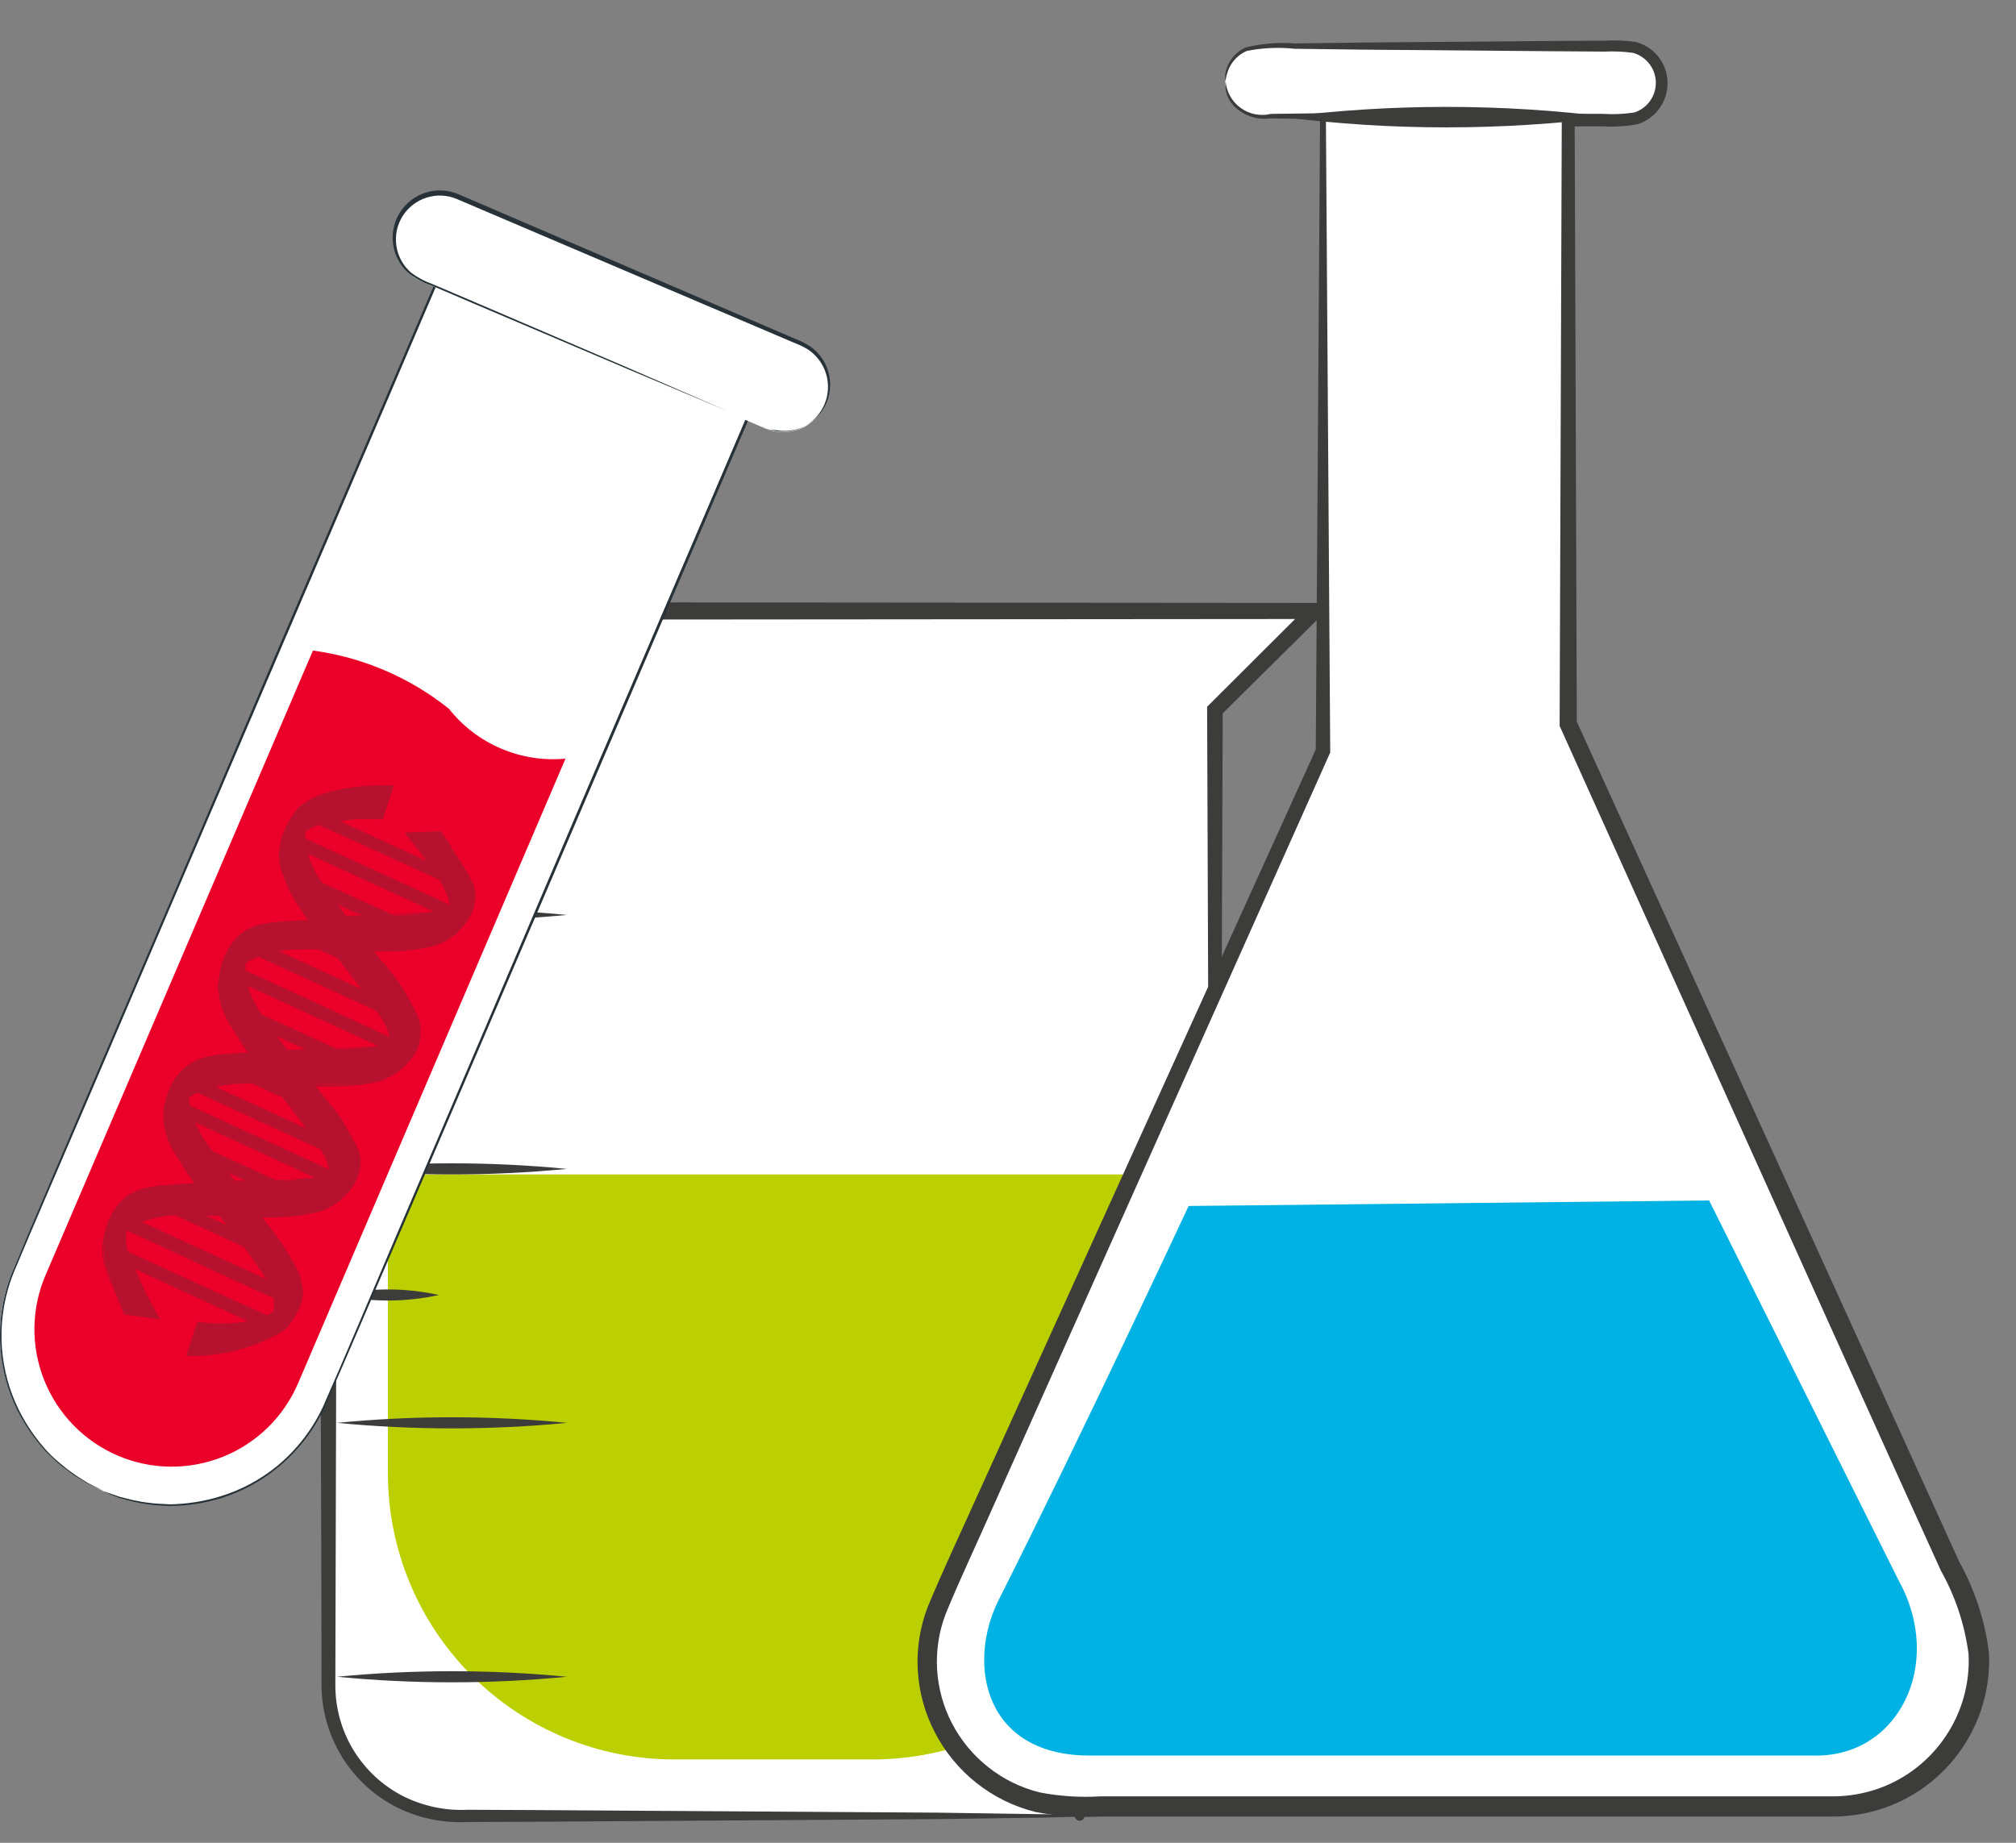
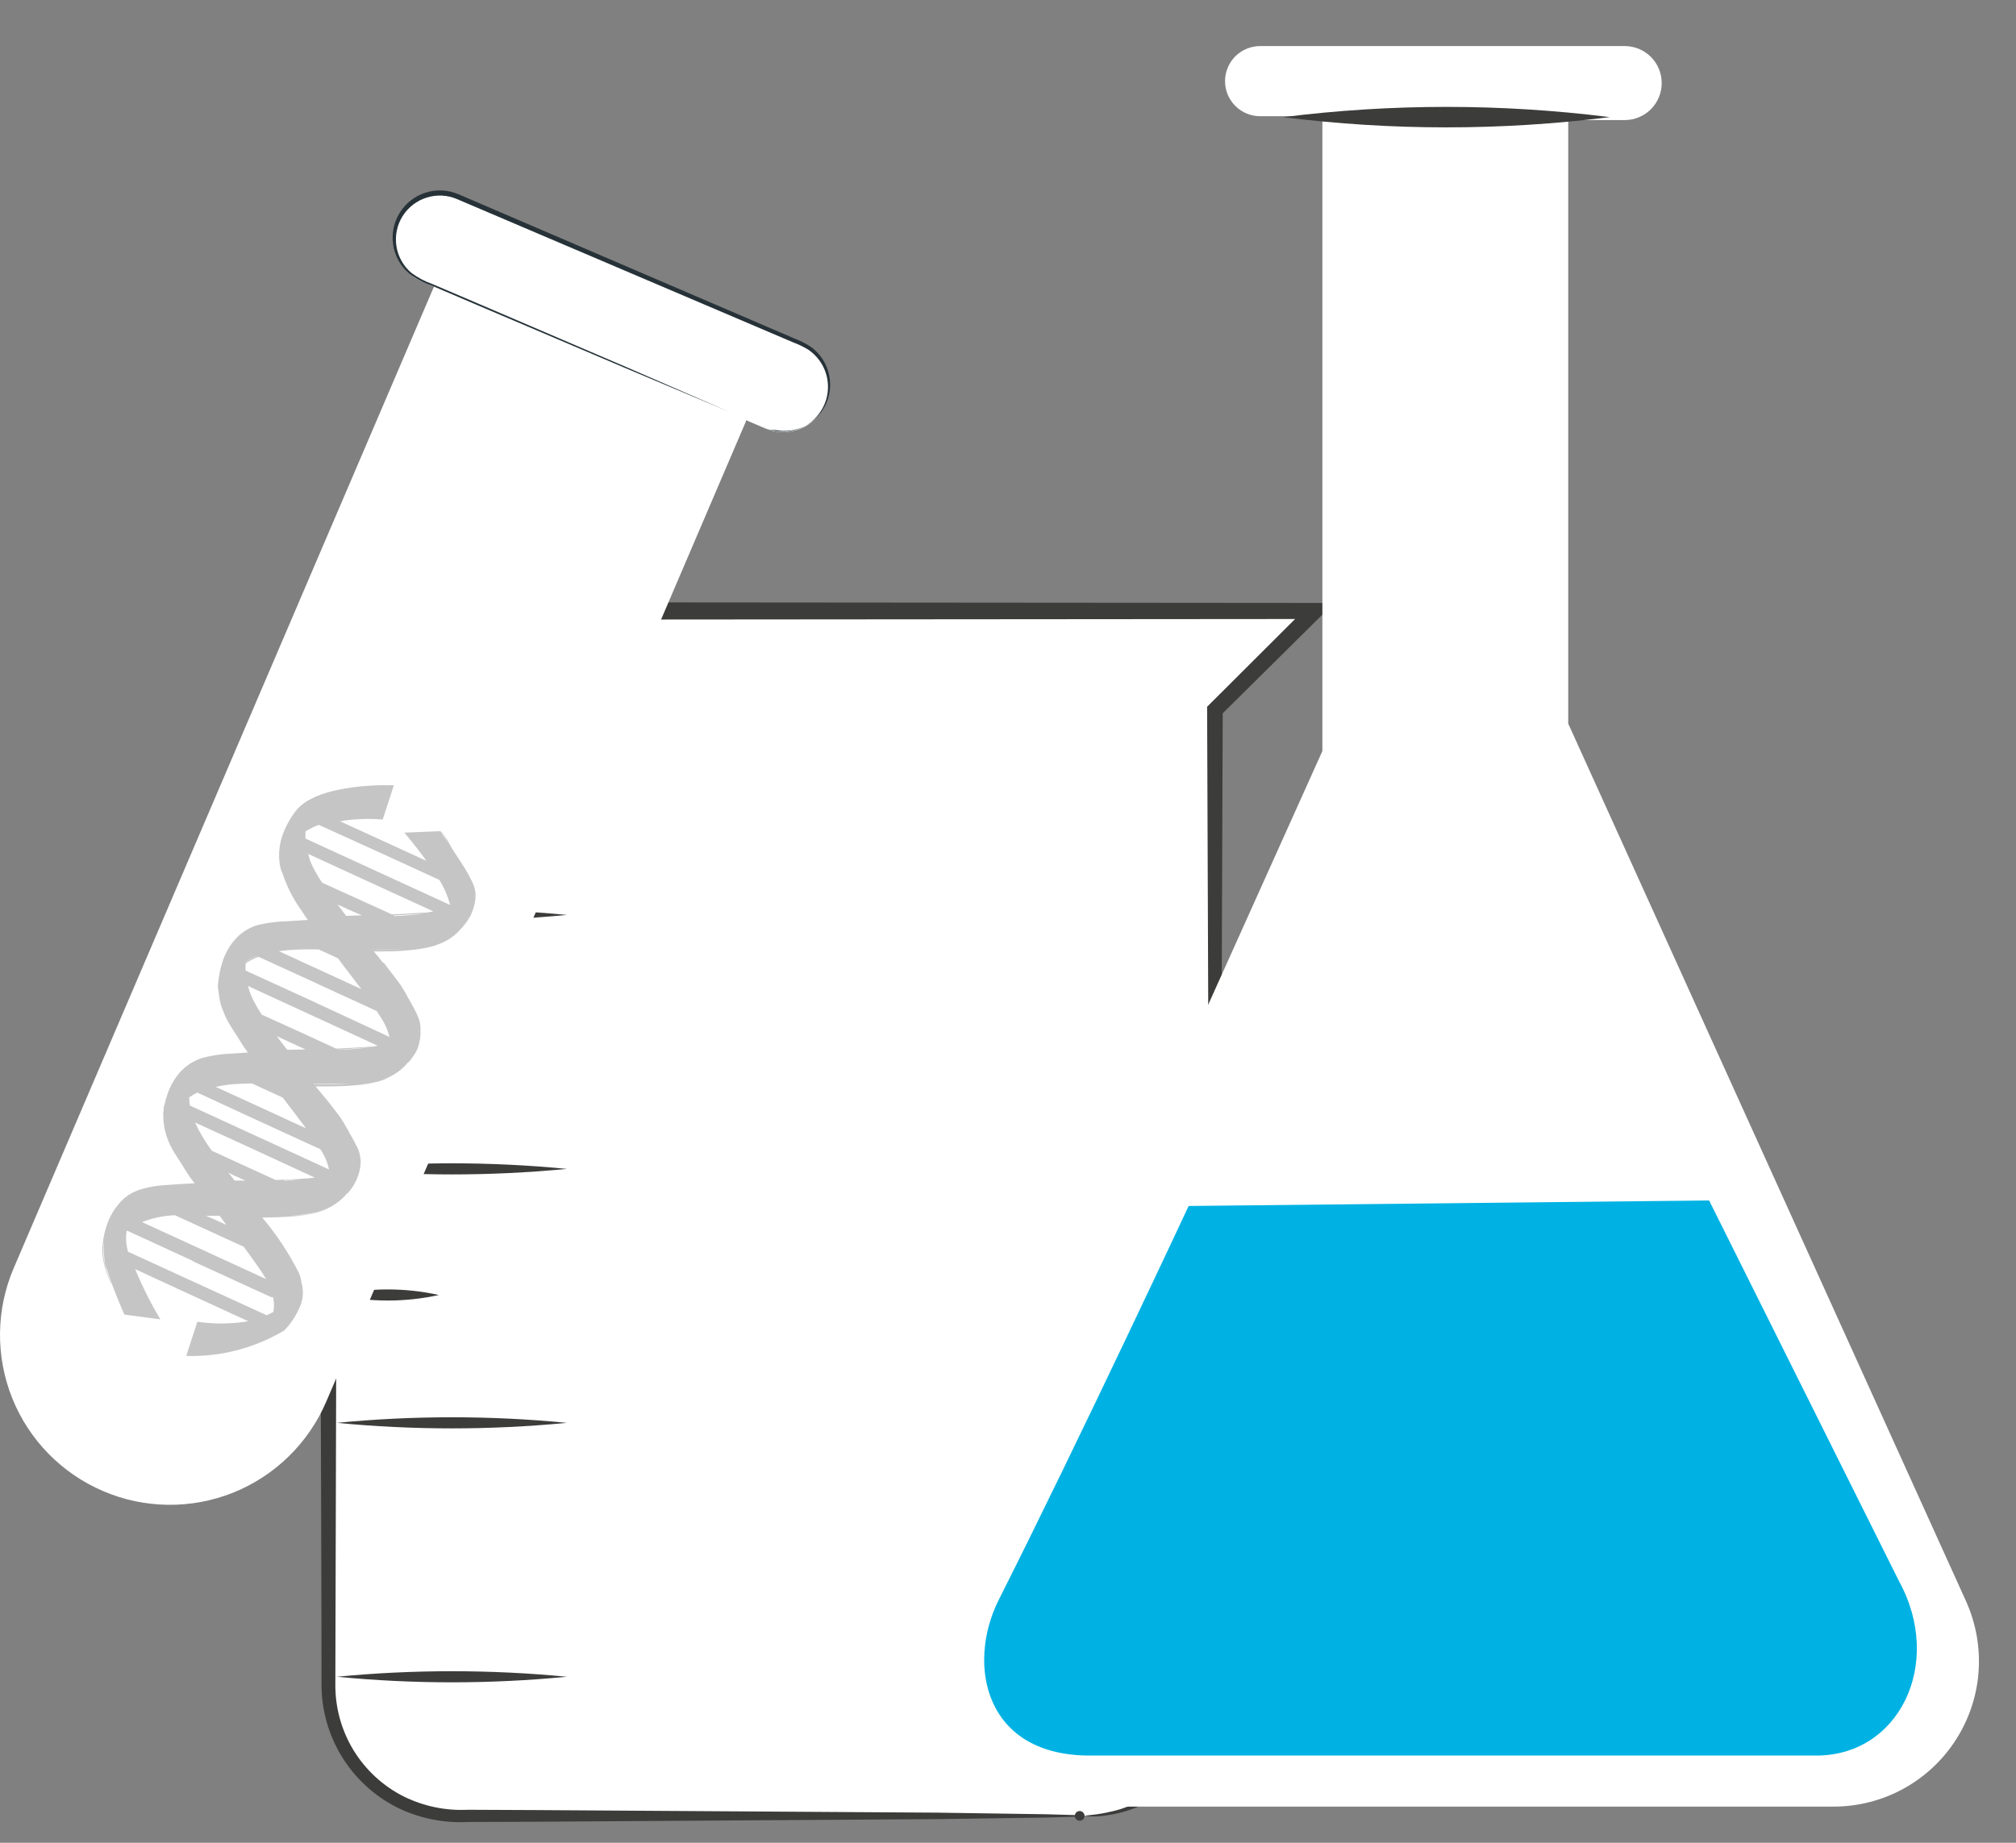
<svg xmlns="http://www.w3.org/2000/svg" width="35" height="32" viewBox="0 0 35 32" fill="none">
  <rect x="0" y="0" width="35" height="32" fill="#808080" stroke="none" />
  <path d="M18.831 31.535H7.965C7.365 31.535 6.79 31.296 6.366 30.872C5.941 30.448 5.703 29.873 5.703 29.273V10.609H22.825L21.094 12.329V29.272C21.094 29.569 21.035 29.863 20.922 30.138C20.808 30.413 20.641 30.662 20.431 30.872C20.221 31.082 19.971 31.249 19.697 31.363C19.422 31.476 19.128 31.535 18.831 31.535Z" fill="white" />
  <path d="M18.832 31.534C18.832 31.52 18.964 31.527 19.206 31.477C19.565 31.409 19.903 31.253 20.189 31.024C20.648 30.657 20.945 30.123 21.012 29.539C21.042 28.854 21.012 28.037 21.012 27.14C20.999 23.518 20.98 18.4 20.957 12.329V12.273L20.997 12.233L22.725 10.509L22.824 10.749L9.192 10.76H5.702L5.853 10.609C5.847 15.256 5.842 19.646 5.837 23.621C5.832 25.606 5.827 27.488 5.822 29.245C5.818 29.649 5.927 30.047 6.137 30.392C6.348 30.736 6.65 31.016 7.011 31.197C7.355 31.366 7.737 31.446 8.119 31.427L9.261 31.432L16.274 31.477L18.17 31.505L18.662 31.519C18.665 31.498 18.677 31.479 18.693 31.466C18.71 31.454 18.731 31.448 18.752 31.449C18.773 31.451 18.792 31.461 18.806 31.476C18.821 31.492 18.829 31.512 18.829 31.533C18.829 31.554 18.821 31.575 18.806 31.59C18.792 31.606 18.773 31.615 18.752 31.617C18.731 31.619 18.71 31.613 18.693 31.6C18.677 31.587 18.665 31.568 18.662 31.548L18.17 31.562L16.274 31.589L9.261 31.635L8.119 31.639C7.703 31.661 7.288 31.577 6.912 31.396C6.512 31.198 6.174 30.892 5.939 30.511C5.704 30.131 5.58 29.693 5.582 29.245C5.582 27.488 5.572 25.606 5.567 23.621C5.562 19.646 5.556 15.256 5.551 10.609V10.459H9.191L22.823 10.47H23.163L22.922 10.709L21.188 12.426L21.228 12.333C21.206 18.404 21.187 23.522 21.173 27.143C21.159 28.047 21.18 28.843 21.136 29.558C21.096 29.861 20.996 30.152 20.843 30.416C20.689 30.68 20.484 30.911 20.241 31.095C19.941 31.324 19.586 31.472 19.212 31.524C19.087 31.546 18.958 31.549 18.832 31.534Z" fill="#3C3C3B" />
-   <path d="M6.734 20.394H20.125V25.583C20.125 26.236 19.996 26.882 19.746 27.486C19.496 28.089 19.129 28.637 18.667 29.099C18.205 29.56 17.657 29.926 17.053 30.176C16.45 30.425 15.803 30.553 15.15 30.553H11.705C10.387 30.553 9.123 30.029 8.191 29.097C7.258 28.165 6.735 26.901 6.734 25.583V20.394Z" fill="#BCCF00" />
  <path d="M9.842 15.888C8.514 16.016 7.176 16.016 5.848 15.888C7.176 15.76 8.514 15.76 9.842 15.888Z" fill="#3C3C3B" />
-   <path d="M7.62 13.667C7.035 13.796 6.429 13.796 5.844 13.667C6.429 13.539 7.035 13.539 7.62 13.667Z" fill="#3C3C3B" />
  <path d="M9.842 20.298C8.514 20.426 7.176 20.426 5.848 20.298C7.176 20.169 8.514 20.169 9.842 20.298Z" fill="#3C3C3B" />
  <path d="M7.62 18.077C7.035 18.206 6.429 18.206 5.844 18.077C6.429 17.948 7.035 17.948 7.62 18.077Z" fill="#3C3C3B" />
  <path d="M9.842 24.708C8.514 24.836 7.176 24.836 5.848 24.708C7.176 24.579 8.514 24.579 9.842 24.708Z" fill="#3C3C3B" />
  <path d="M7.62 22.488C7.035 22.616 6.429 22.616 5.844 22.488C6.429 22.359 7.035 22.359 7.62 22.488Z" fill="#3C3C3B" />
  <path d="M9.842 29.117C8.514 29.246 7.176 29.246 5.848 29.117C7.176 28.989 8.514 28.989 9.842 29.117Z" fill="#3C3C3B" />
  <path d="M21.268 1.409C21.268 1.489 21.284 1.568 21.314 1.642C21.345 1.716 21.39 1.783 21.446 1.839C21.503 1.896 21.57 1.941 21.643 1.971C21.717 2.002 21.797 2.018 21.877 2.018H22.958V13.042L16.312 27.812C16.139 28.197 16.065 28.618 16.097 29.038C16.129 29.458 16.265 29.864 16.494 30.218C16.723 30.572 17.037 30.863 17.407 31.064C17.777 31.266 18.192 31.372 18.613 31.372H31.834C32.256 31.372 32.671 31.266 33.042 31.064C33.412 30.861 33.726 30.57 33.954 30.215C34.183 29.86 34.319 29.454 34.35 29.034C34.381 28.613 34.306 28.191 34.133 27.806L27.226 12.565V2.085H28.207C28.291 2.085 28.375 2.069 28.453 2.036C28.531 2.004 28.602 1.957 28.661 1.897C28.721 1.837 28.768 1.766 28.8 1.689C28.833 1.611 28.849 1.527 28.849 1.443C28.849 1.272 28.782 1.109 28.661 0.988C28.541 0.868 28.377 0.8 28.207 0.8H21.883C21.802 0.799 21.723 0.815 21.648 0.845C21.573 0.875 21.506 0.92 21.448 0.976C21.391 1.033 21.346 1.1 21.315 1.175C21.284 1.249 21.268 1.329 21.268 1.409Z" fill="white" />
-   <path d="M21.273 1.409C21.263 1.349 21.267 1.288 21.283 1.23C21.306 1.143 21.348 1.061 21.406 0.991C21.464 0.921 21.537 0.865 21.619 0.826C21.899 0.756 22.189 0.732 22.477 0.754L23.645 0.739L26.876 0.712L27.86 0.706C28.04 0.695 28.221 0.703 28.4 0.729C28.5 0.756 28.593 0.802 28.674 0.867C28.754 0.931 28.82 1.012 28.868 1.103C28.917 1.2 28.945 1.306 28.95 1.414C28.954 1.522 28.935 1.63 28.894 1.73C28.853 1.83 28.79 1.92 28.711 1.994C28.631 2.067 28.537 2.123 28.434 2.156C28.233 2.194 28.028 2.207 27.823 2.194H27.226L27.338 2.082C27.348 5.021 27.361 8.578 27.375 12.566L27.362 12.504L32.08 22.862L33.363 25.685L34.017 27.126C34.288 27.612 34.462 28.147 34.53 28.699C34.559 29.285 34.398 29.863 34.071 30.349C33.744 30.835 33.268 31.202 32.715 31.395C32.436 31.491 32.144 31.541 31.849 31.545H29.347H20.202H19.098C18.722 31.565 18.345 31.538 17.976 31.465C17.603 31.372 17.255 31.201 16.954 30.963C16.653 30.724 16.406 30.425 16.23 30.083C16.057 29.751 15.956 29.385 15.934 29.01C15.912 28.636 15.97 28.261 16.104 27.91C16.378 27.25 16.665 26.646 16.945 26.023L22.854 12.991L22.843 13.042C22.878 7.937 22.903 4.125 22.918 2.018L22.968 2.068L22.061 2.056C21.952 2.071 21.841 2.063 21.736 2.03C21.63 1.998 21.533 1.943 21.452 1.869C21.387 1.813 21.337 1.741 21.307 1.66C21.276 1.58 21.266 1.493 21.278 1.408C21.285 1.5 21.312 1.589 21.357 1.669C21.402 1.75 21.464 1.819 21.538 1.873C21.613 1.927 21.698 1.965 21.788 1.983C21.879 2.001 21.972 2 22.061 1.978L22.968 1.966H23.019V2.018L23.094 13.042V13.069L23.082 13.094L17.244 26.158C16.974 26.773 16.672 27.406 16.417 28.028C16.301 28.334 16.25 28.661 16.269 28.988C16.288 29.314 16.376 29.633 16.526 29.924C16.681 30.221 16.896 30.482 17.16 30.689C17.423 30.897 17.727 31.046 18.053 31.126C18.397 31.192 18.748 31.215 19.098 31.194H20.2H29.345H31.844C32.101 31.191 32.355 31.147 32.598 31.064C33.078 30.897 33.491 30.579 33.775 30.157C34.06 29.736 34.201 29.234 34.177 28.727C34.111 28.217 33.949 27.725 33.697 27.277L33.043 25.835L31.766 23.009L27.09 12.635L27.077 12.605V12.573C27.091 8.586 27.104 5.028 27.114 2.09V1.977H27.227H27.824C28.006 1.989 28.19 1.981 28.37 1.954C28.481 1.919 28.578 1.849 28.646 1.754C28.714 1.659 28.749 1.545 28.747 1.429C28.745 1.312 28.705 1.2 28.634 1.108C28.562 1.016 28.463 0.949 28.351 0.918C28.189 0.895 28.025 0.888 27.862 0.896L26.878 0.889L23.647 0.862L22.478 0.847C22.201 0.818 21.921 0.83 21.647 0.884C21.57 0.917 21.501 0.965 21.444 1.027C21.387 1.088 21.343 1.161 21.316 1.24C21.278 1.348 21.28 1.41 21.273 1.409Z" fill="#3C3C3B" />
  <path d="M27.946 2.034C26.064 2.271 24.159 2.271 22.277 2.034C24.159 1.797 26.064 1.797 27.946 2.034Z" fill="#3C3C3B" />
  <path d="M20.636 20.942C20.636 20.942 18.785 24.91 17.336 27.788C16.775 28.91 17.092 30.521 18.979 30.485H31.487C32.96 30.521 33.76 28.896 32.967 27.453L29.672 20.846L20.636 20.942Z" fill="#00B2E3" />
  <path d="M1.79 25.893C1.071 25.585 0.503 25.005 0.212 24.279C-0.079 23.552 -0.07 22.74 0.238 22.021L7.515 5.022C7.603 4.818 7.769 4.657 7.975 4.574C8.182 4.491 8.413 4.494 8.618 4.581L12.498 6.239C12.703 6.327 12.864 6.492 12.947 6.699C13.029 6.905 13.027 7.136 12.94 7.341L5.663 24.342C5.51 24.698 5.289 25.021 5.012 25.291C4.735 25.562 4.407 25.776 4.048 25.92C3.688 26.064 3.303 26.136 2.916 26.131C2.529 26.127 2.146 26.046 1.79 25.893Z" fill="white" />
-   <path d="M1.788 25.892L1.917 25.937L2.077 25.992L2.304 26.049C2.401 26.07 2.498 26.087 2.596 26.098C2.704 26.114 2.823 26.115 2.951 26.123C3.248 26.118 3.543 26.072 3.827 25.984C4.184 25.875 4.516 25.697 4.806 25.462C5.149 25.18 5.424 24.824 5.611 24.421C5.994 23.549 6.414 22.546 6.887 21.439C7.834 19.229 8.959 16.599 10.203 13.678L12.167 9.096L12.68 7.896L12.94 7.289C12.977 7.188 12.993 7.081 12.988 6.973C12.983 6.866 12.956 6.76 12.91 6.663C12.861 6.564 12.794 6.475 12.71 6.402C12.627 6.329 12.531 6.273 12.426 6.237L8.671 4.63C8.476 4.531 8.249 4.512 8.04 4.577C7.938 4.61 7.843 4.664 7.762 4.734C7.68 4.804 7.613 4.89 7.565 4.986L7.305 5.593L6.791 6.795L4.827 11.377L1.505 19.138C1.032 20.243 0.597 21.239 0.229 22.12C0.068 22.532 0.001 22.975 0.034 23.416C0.063 23.787 0.162 24.15 0.327 24.483C0.459 24.749 0.629 24.995 0.831 25.214C0.913 25.299 1.001 25.378 1.094 25.452C1.169 25.515 1.248 25.574 1.33 25.629L1.528 25.754L1.679 25.83L1.8 25.892L1.675 25.838L1.523 25.765L1.323 25.644C1.246 25.6 1.171 25.532 1.083 25.468C0.995 25.403 0.913 25.315 0.818 25.229C0.613 25.011 0.44 24.764 0.305 24.497C0.139 24.162 0.038 23.797 0.009 23.424C-0.025 22.979 0.04 22.531 0.201 22.115C0.567 21.232 0.999 20.236 1.469 19.13C2.415 16.921 3.541 14.292 4.785 11.369L6.749 6.787L7.265 5.581L7.526 4.972C7.577 4.868 7.649 4.776 7.736 4.701C7.823 4.626 7.925 4.569 8.035 4.533C8.258 4.462 8.5 4.481 8.709 4.587L12.449 6.188C12.67 6.267 12.85 6.429 12.951 6.64C13.001 6.744 13.03 6.857 13.035 6.972C13.041 7.087 13.024 7.202 12.984 7.31L12.723 7.92L12.208 9.123L10.244 13.705C8.994 16.624 7.868 19.254 6.917 21.466C6.444 22.57 6.017 23.569 5.632 24.444C5.442 24.85 5.163 25.207 4.815 25.49C4.525 25.727 4.191 25.906 3.833 26.018C3.547 26.104 3.25 26.149 2.951 26.151C2.831 26.149 2.713 26.14 2.594 26.125C2.496 26.113 2.398 26.096 2.302 26.073L2.075 26.013L1.917 25.953C1.831 25.911 1.788 25.892 1.788 25.892Z" fill="#263238" />
  <path d="M13.287 7.44L7.324 4.888C7.131 4.805 6.978 4.649 6.9 4.454C6.822 4.259 6.825 4.041 6.908 3.848C6.99 3.655 7.146 3.503 7.341 3.425C7.535 3.347 7.753 3.349 7.946 3.432L13.909 5.985C14.004 6.025 14.091 6.085 14.163 6.159C14.236 6.233 14.293 6.321 14.332 6.418C14.371 6.514 14.39 6.617 14.389 6.721C14.387 6.825 14.366 6.928 14.325 7.023C14.242 7.216 14.087 7.369 13.892 7.447C13.697 7.525 13.48 7.523 13.287 7.44Z" fill="white" />
  <path d="M13.29 7.44C13.347 7.459 13.405 7.474 13.464 7.485C13.639 7.515 13.82 7.485 13.975 7.398C14.13 7.312 14.251 7.175 14.318 7.01C14.385 6.846 14.393 6.663 14.342 6.493C14.291 6.323 14.183 6.176 14.037 6.075C13.954 6.024 13.866 5.981 13.774 5.947L7.936 3.458C7.769 3.386 7.582 3.376 7.408 3.431C7.234 3.485 7.086 3.6 6.989 3.754C6.893 3.908 6.855 4.092 6.882 4.272C6.909 4.452 7 4.616 7.138 4.735C7.249 4.819 7.372 4.885 7.503 4.931L8.262 5.255L10.88 6.377L12.644 7.144L13.125 7.35L13.25 7.404C13.265 7.408 13.28 7.414 13.293 7.422C13.278 7.417 13.264 7.411 13.25 7.404L13.125 7.35L12.644 7.144L10.868 6.396L8.242 5.279L7.484 4.955C7.346 4.907 7.218 4.838 7.102 4.75C6.953 4.622 6.855 4.445 6.826 4.251C6.796 4.057 6.837 3.859 6.941 3.693C7.045 3.526 7.205 3.402 7.393 3.344C7.58 3.285 7.782 3.296 7.962 3.374L13.794 5.879C13.887 5.914 13.978 5.959 14.063 6.013C14.24 6.135 14.361 6.322 14.399 6.534C14.438 6.745 14.391 6.963 14.269 7.14C14.194 7.246 14.095 7.334 13.98 7.395C13.822 7.477 13.641 7.503 13.466 7.469C13.406 7.468 13.347 7.459 13.29 7.44Z" fill="#263238" />
-   <path d="M2.044 25.277C1.463 25.028 1.004 24.558 0.769 23.97C0.533 23.383 0.541 22.726 0.79 22.145L5.433 11.297C6.297 11.414 7.113 11.763 7.794 12.308C8.032 12.61 8.342 12.847 8.696 12.998C9.049 13.149 9.435 13.21 9.818 13.174L5.175 24.021C4.926 24.603 4.457 25.062 3.87 25.297C3.282 25.533 2.626 25.526 2.044 25.277Z" fill="#EA0029" />
  <g opacity="0.3">
    <path d="M7.3 17.883C7.302 17.819 7.293 17.756 7.273 17.696C7.25 17.633 7.222 17.573 7.19 17.515C7.126 17.395 7.061 17.283 7.003 17.181C6.945 17.079 6.874 17.001 6.822 16.926L6.694 16.76L6.658 16.715H6.651H6.645C6.597 16.649 6.544 16.583 6.489 16.522C6.715 16.522 6.918 16.522 7.087 16.502C7.223 16.492 7.359 16.47 7.492 16.438L7.553 16.42L7.597 16.403L7.624 16.392H7.633H7.626C7.779 16.335 7.914 16.238 8.017 16.112L8.03 16.099C8.043 16.085 8.055 16.07 8.066 16.055C8.109 16.003 8.146 15.946 8.176 15.885C8.219 15.793 8.246 15.694 8.255 15.593C8.259 15.533 8.253 15.472 8.237 15.414C8.225 15.374 8.209 15.335 8.19 15.298L8.162 15.241C8.041 15.007 7.891 14.821 7.811 14.669C7.78 14.61 7.745 14.552 7.706 14.498C7.697 14.482 7.686 14.467 7.673 14.454L7.66 14.448L7.674 14.463C7.685 14.477 7.695 14.491 7.704 14.507C7.725 14.543 7.754 14.595 7.787 14.657L7.649 14.433L7.02 14.459C7.02 14.459 7.207 14.676 7.405 14.95L6.684 14.619L5.903 14.261C6.148 14.22 6.397 14.21 6.644 14.232L6.838 13.636C6.838 13.636 5.529 13.58 5.136 14.08C5.041 14.204 4.965 14.341 4.91 14.487C4.848 14.657 4.83 14.84 4.858 15.018C4.865 15.061 4.877 15.103 4.894 15.142L4.905 15.167C4.981 15.398 5.093 15.616 5.235 15.812C5.269 15.869 5.305 15.923 5.345 15.975L4.978 15.998C4.813 16.002 4.648 16.023 4.486 16.06C4.336 16.102 4.2 16.185 4.095 16.299C4.045 16.352 4.002 16.41 3.965 16.473C3.931 16.532 3.901 16.595 3.877 16.66C3.866 16.688 3.858 16.716 3.851 16.746C3.841 16.773 3.833 16.802 3.826 16.831C3.822 16.845 3.819 16.859 3.817 16.874C3.813 16.888 3.811 16.903 3.81 16.918C3.804 16.95 3.797 16.984 3.794 17.011C3.782 17.104 3.782 17.199 3.794 17.292C3.808 17.366 3.829 17.439 3.856 17.511C3.878 17.568 3.897 17.612 3.91 17.643L3.924 17.677L3.931 17.688L3.926 17.676C4 17.834 4.102 17.956 4.176 18.09C4.215 18.155 4.258 18.217 4.304 18.277C4.205 18.283 4.105 18.289 4.003 18.297C3.836 18.303 3.67 18.328 3.508 18.373C3.358 18.42 3.224 18.507 3.12 18.625C3.028 18.733 2.957 18.857 2.911 18.991C2.889 19.052 2.871 19.114 2.858 19.178C2.856 19.183 2.854 19.189 2.851 19.195C2.844 19.216 2.84 19.239 2.84 19.262C2.84 19.283 2.84 19.304 2.834 19.326V19.346V19.354C2.833 19.482 2.852 19.608 2.892 19.729C2.927 19.836 2.976 19.939 3.038 20.034C3.095 20.128 3.157 20.211 3.204 20.298C3.257 20.384 3.315 20.468 3.377 20.548L3.179 20.559C3.071 20.564 2.968 20.572 2.877 20.579C2.744 20.586 2.611 20.607 2.482 20.642C2.431 20.655 2.381 20.673 2.333 20.696C2.229 20.743 2.137 20.813 2.066 20.902C2.025 20.949 1.988 20.999 1.956 21.053C1.921 21.112 1.891 21.175 1.867 21.24C1.825 21.353 1.797 21.472 1.784 21.593C1.772 21.693 1.776 21.795 1.795 21.894C1.809 21.969 1.829 22.042 1.855 22.113C1.876 22.172 1.896 22.217 1.909 22.246L1.925 22.28L1.931 22.292V22.279L1.917 22.245C1.905 22.215 1.886 22.17 1.865 22.111C1.839 22.04 1.82 21.967 1.807 21.893C1.791 21.795 1.788 21.695 1.799 21.596L1.805 21.581C1.798 21.674 1.8 21.768 1.813 21.861V21.869C1.813 21.874 1.813 21.879 1.813 21.884C1.821 21.942 1.835 22 1.855 22.056C1.85 22.04 1.846 22.024 1.845 22.007C1.86 22.055 1.876 22.106 1.896 22.164C1.965 22.368 2.057 22.593 2.159 22.828L2.784 22.911C2.617 22.631 2.47 22.339 2.346 22.038L3.154 22.412L4.311 22.944C4.018 22.992 3.72 22.995 3.426 22.953L3.233 23.546C3.831 23.564 4.421 23.41 4.934 23.104C5.04 22.995 5.127 22.869 5.189 22.73C5.263 22.587 5.279 22.422 5.232 22.268C5.227 22.215 5.213 22.163 5.193 22.113C5.019 21.765 4.803 21.439 4.552 21.142C4.754 21.142 4.933 21.134 5.091 21.122C5.228 21.113 5.363 21.091 5.496 21.058L5.558 21.04L5.602 21.024L5.629 21.012L5.601 21.022L5.558 21.038L5.495 21.053C5.363 21.084 5.228 21.104 5.092 21.112C4.934 21.125 4.747 21.129 4.542 21.129C4.858 21.139 5.173 21.113 5.483 21.053C5.63 21.021 5.767 20.956 5.885 20.861C6.002 20.767 6.096 20.648 6.159 20.511C6.133 20.567 6.102 20.62 6.066 20.67L6.032 20.715L6.024 20.733L6.039 20.719C6.049 20.703 6.062 20.688 6.075 20.675C6.119 20.62 6.156 20.559 6.186 20.495C6.23 20.4 6.256 20.297 6.262 20.192C6.263 20.148 6.258 20.104 6.248 20.06C6.237 19.998 6.214 19.937 6.181 19.883L6.153 19.828C6.088 19.707 6.025 19.595 5.966 19.494C5.907 19.393 5.837 19.312 5.784 19.239L5.656 19.073L5.62 19.028L5.652 19.075L5.774 19.24C5.68 19.117 5.587 18.988 5.479 18.866C5.731 18.866 5.966 18.866 6.155 18.847C6.292 18.837 6.427 18.815 6.56 18.783L6.621 18.764L6.666 18.748L6.692 18.738L6.702 18.733H6.691L6.673 18.739C6.795 18.694 6.907 18.625 7.002 18.536C7.097 18.446 7.173 18.339 7.226 18.22L7.25 18.163C7.245 18.178 7.239 18.194 7.232 18.208C7.204 18.272 7.168 18.332 7.127 18.389L7.093 18.434C7.089 18.439 7.086 18.445 7.086 18.452L7.1 18.438C7.113 18.424 7.125 18.409 7.136 18.393C7.181 18.338 7.218 18.278 7.248 18.214C7.287 18.108 7.305 17.995 7.3 17.883ZM5.314 19.594L4.527 19.232L3.746 18.874C3.847 18.851 3.95 18.835 4.054 18.827C4.157 18.819 4.265 18.815 4.376 18.815L4.656 18.944L4.909 19.06C5.052 19.247 5.189 19.427 5.314 19.595V19.594ZM4.232 21.651C4.391 21.868 4.537 22.069 4.621 22.212L3.447 21.672L2.465 21.222C2.637 21.155 2.818 21.116 3.001 21.104H3.04L4.232 21.651ZM4.425 19.435L5.562 19.957L5.592 20.004C5.649 20.098 5.69 20.201 5.713 20.308L4.333 19.674L3.295 19.197C3.288 19.151 3.285 19.103 3.285 19.056C3.33 19.025 3.377 18.997 3.426 18.973L4.425 19.435ZM4.051 20.407L4.261 20.501H4.074L3.965 20.363L4.051 20.407ZM4.93 20.495C5.039 20.49 5.132 20.483 5.211 20.477C5.122 20.491 5.032 20.5 4.942 20.504L4.93 20.495ZM5.349 20.462L5.228 20.47C5.12 20.477 4.97 20.485 4.786 20.491L4.154 20.202L3.678 19.983C3.564 19.83 3.466 19.665 3.385 19.492L4.25 19.888L5.465 20.449L5.349 20.462ZM5.593 15.328C5.516 15.216 5.449 15.097 5.394 14.973C5.377 14.925 5.362 14.877 5.35 14.828L6.348 15.287L7.523 15.826C7.483 15.835 7.441 15.842 7.4 15.848H7.367L7.224 15.856C7.12 15.864 6.973 15.875 6.8 15.877L5.593 15.328ZM6.834 15.897H6.825C6.99 15.89 7.129 15.882 7.23 15.874L7.371 15.863C7.194 15.888 7.016 15.903 6.838 15.908L6.834 15.897ZM5.399 17.373C5.402 17.368 5.405 17.362 5.406 17.355L5.399 17.373L4.264 16.854C4.262 16.812 4.262 16.77 4.264 16.729C4.313 16.696 4.365 16.667 4.419 16.643C4.44 16.632 4.465 16.624 4.489 16.615L5.509 17.082V17.092V17.083L6.538 17.556C6.578 17.615 6.615 17.671 6.643 17.718C6.697 17.808 6.737 17.905 6.762 18.007L5.399 17.373ZM4.264 16.704C4.325 16.659 4.393 16.623 4.465 16.598H4.473C4.454 16.605 4.431 16.613 4.412 16.622C4.361 16.646 4.312 16.674 4.265 16.706L4.264 16.704ZM6.276 17.177L4.841 16.517L5.001 16.499C5.178 16.486 5.356 16.482 5.535 16.488L5.868 16.641C6.005 16.828 6.149 17.009 6.278 17.182L6.276 17.177ZM3.845 17.439V17.43L3.84 17.403L3.845 17.439ZM6.557 18.159L6.463 18.176H6.426L6.283 18.186C6.173 18.192 6.024 18.201 5.834 18.209L5.163 17.9L4.546 17.62C4.47 17.509 4.404 17.39 4.351 17.266C4.332 17.219 4.317 17.171 4.306 17.122L6.557 18.159ZM5.06 18.112L5.304 18.224L4.986 18.23C4.923 18.15 4.862 18.071 4.804 17.993L5.06 18.112ZM5.858 18.224H5.852C6.027 18.216 6.175 18.207 6.28 18.198L6.424 18.185H6.43C6.239 18.211 6.047 18.225 5.854 18.227L5.858 18.224ZM6.473 16.491C6.66 16.491 6.834 16.491 6.998 16.484C6.844 16.493 6.669 16.497 6.475 16.494L6.473 16.491ZM8.136 15.91C8.128 15.932 8.116 15.953 8.1 15.971C8.111 15.955 8.123 15.934 8.134 15.914L8.136 15.91ZM6.574 14.796L7.627 15.279C7.711 15.415 7.774 15.561 7.814 15.715L6.438 15.083L5.304 14.562C5.301 14.521 5.301 14.479 5.304 14.438C5.376 14.392 5.453 14.354 5.534 14.324L6.574 14.796ZM5.859 15.706L6.104 15.818L6.282 15.894L6.01 15.904L5.859 15.706ZM3.783 17.059C3.785 17.185 3.803 17.311 3.835 17.433C3.817 17.383 3.803 17.332 3.792 17.279C3.782 17.206 3.779 17.132 3.784 17.058L3.783 17.059ZM2.93 18.938C2.923 18.959 2.913 18.98 2.904 19C2.907 18.992 2.91 18.984 2.914 18.976C2.919 18.964 2.926 18.951 2.93 18.938ZM2.195 21.382L2.208 21.371L3.345 21.894C3.346 21.896 3.346 21.898 3.345 21.9L4.696 22.52C4.71 22.526 4.725 22.528 4.74 22.526C4.76 22.61 4.762 22.697 4.746 22.782C4.708 22.803 4.669 22.822 4.629 22.839L3.227 22.197L2.223 21.736C2.189 21.621 2.18 21.5 2.197 21.381L2.195 21.382ZM3.93 21.271L3.743 21.184L3.575 21.112H3.74H3.812L3.93 21.271ZM3.736 21.094H3.534H3.529C3.616 21.094 3.704 21.094 3.793 21.1H3.736V21.094ZM5.441 18.822C5.663 18.822 5.875 18.821 6.068 18.815C5.888 18.828 5.682 18.832 5.445 18.827L5.441 18.822Z" fill="#3C3C3B" />
  </g>
</svg>